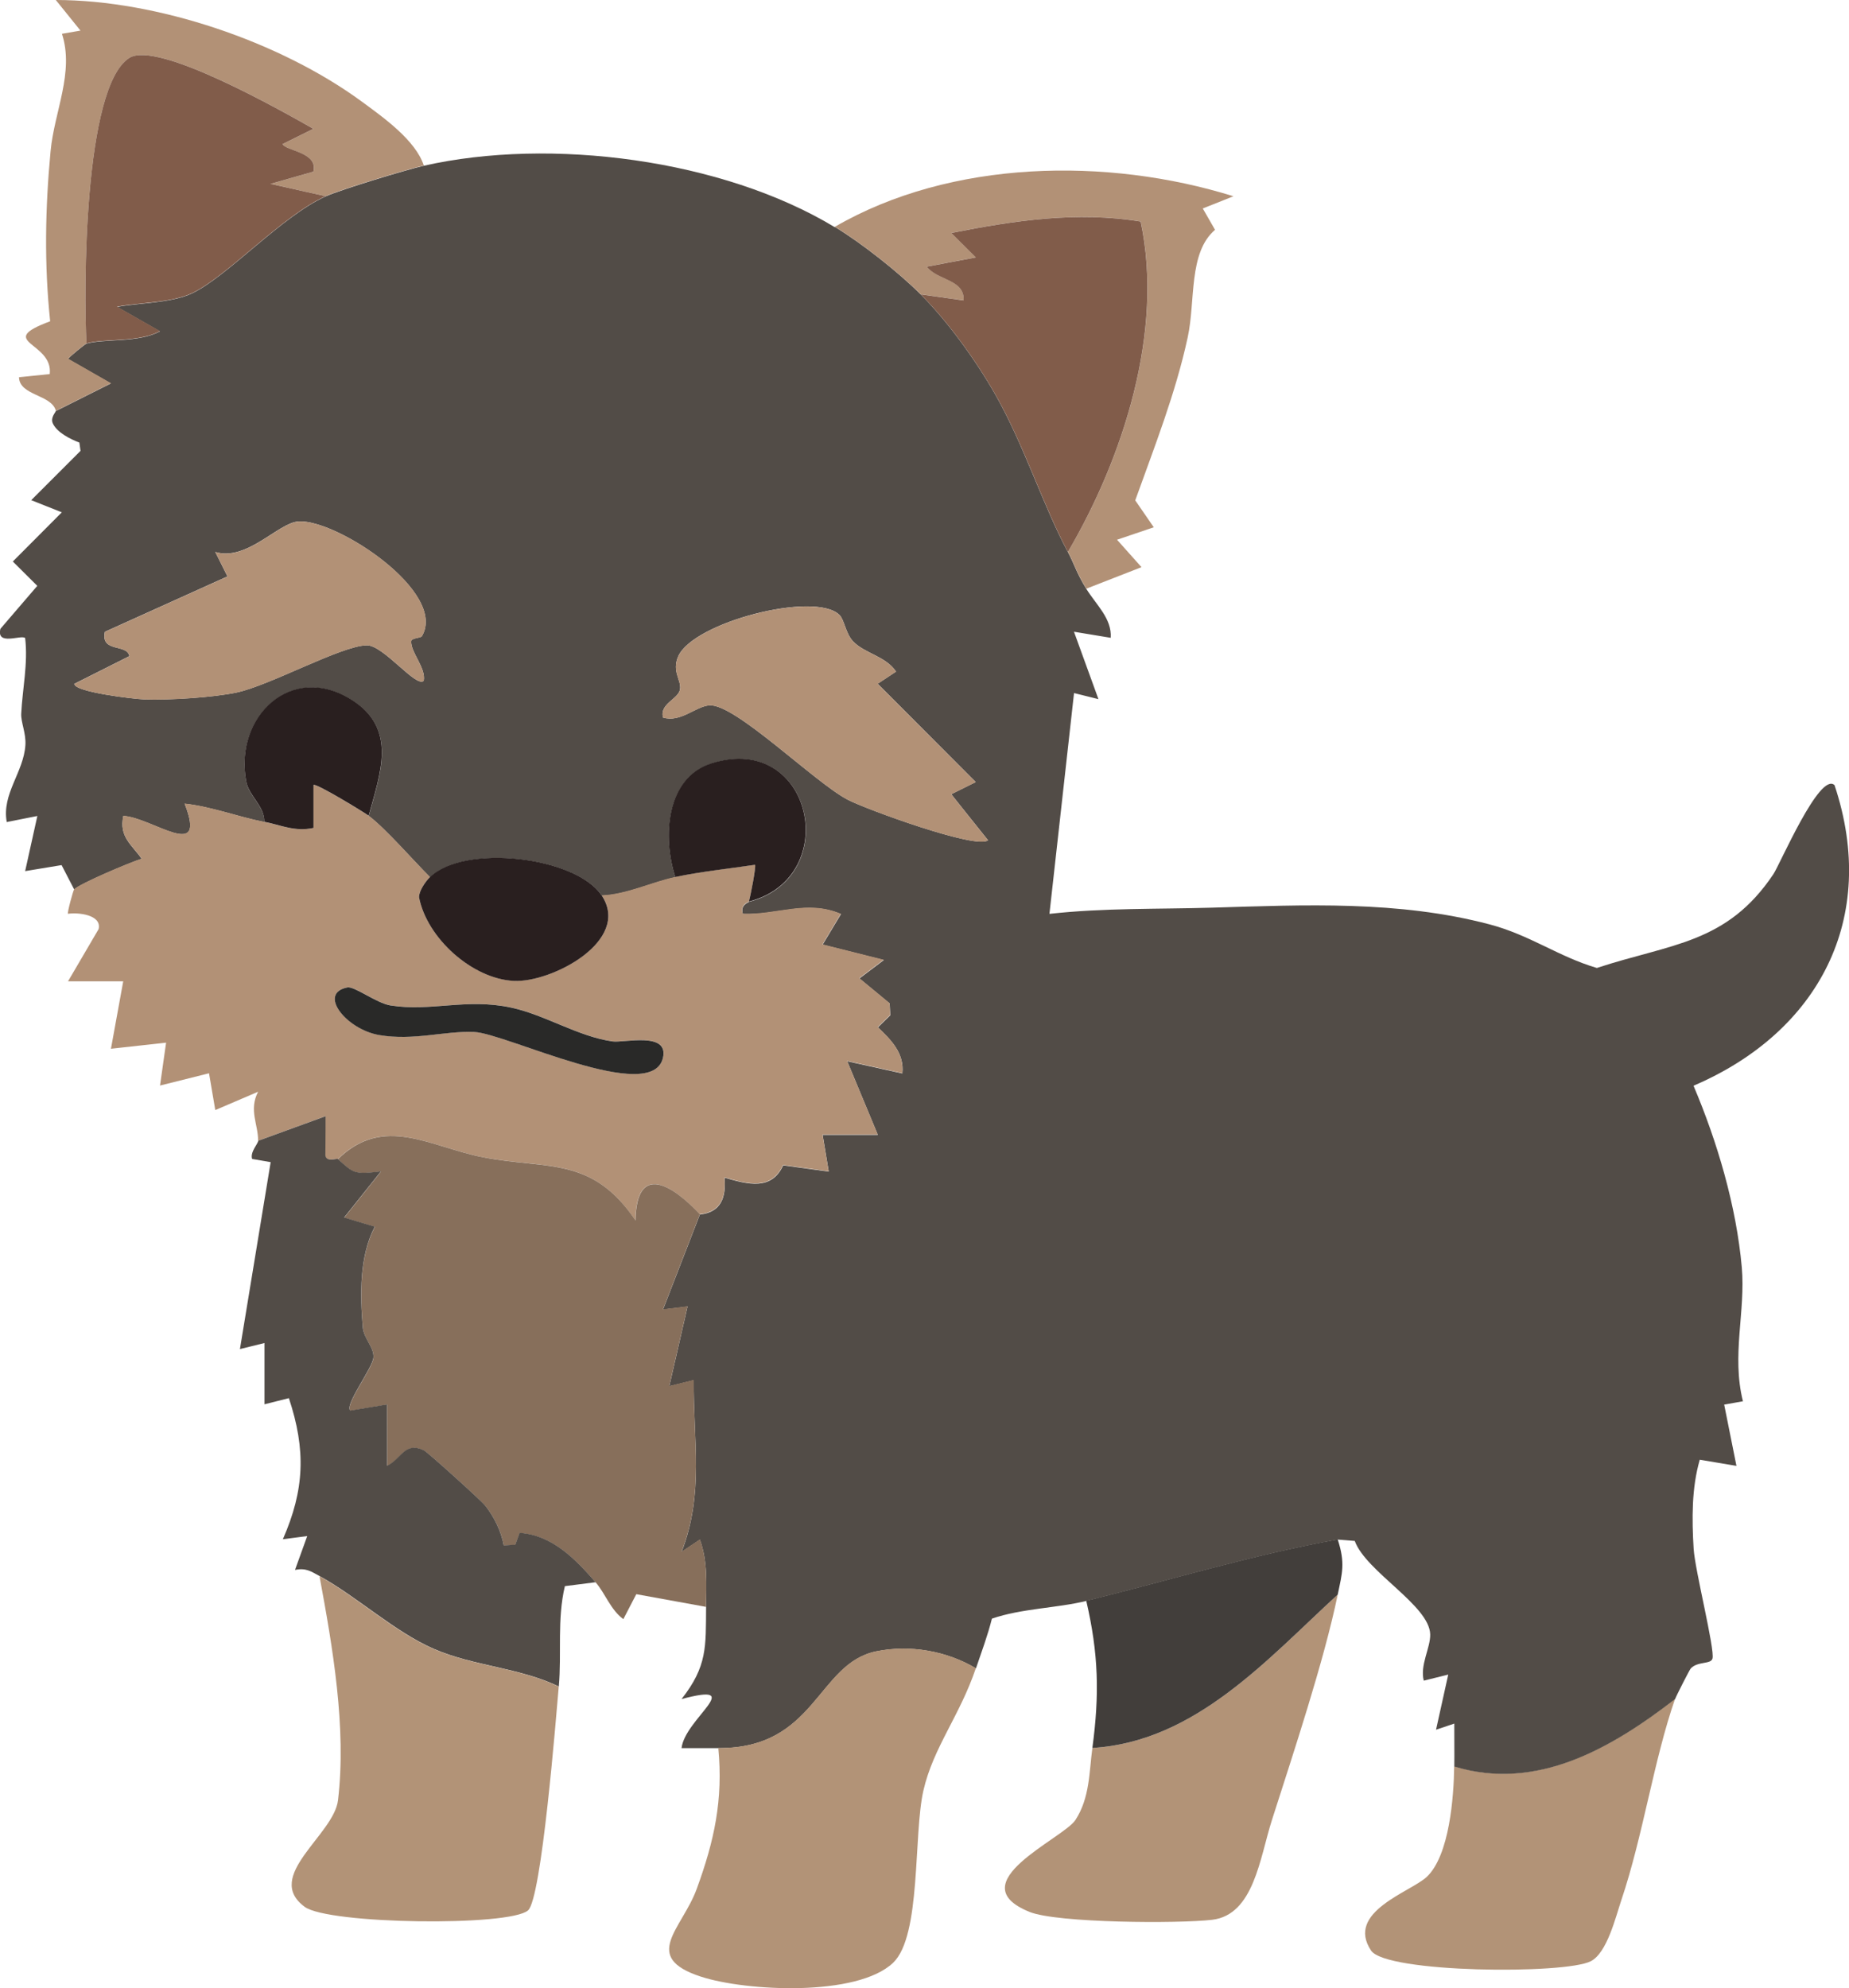
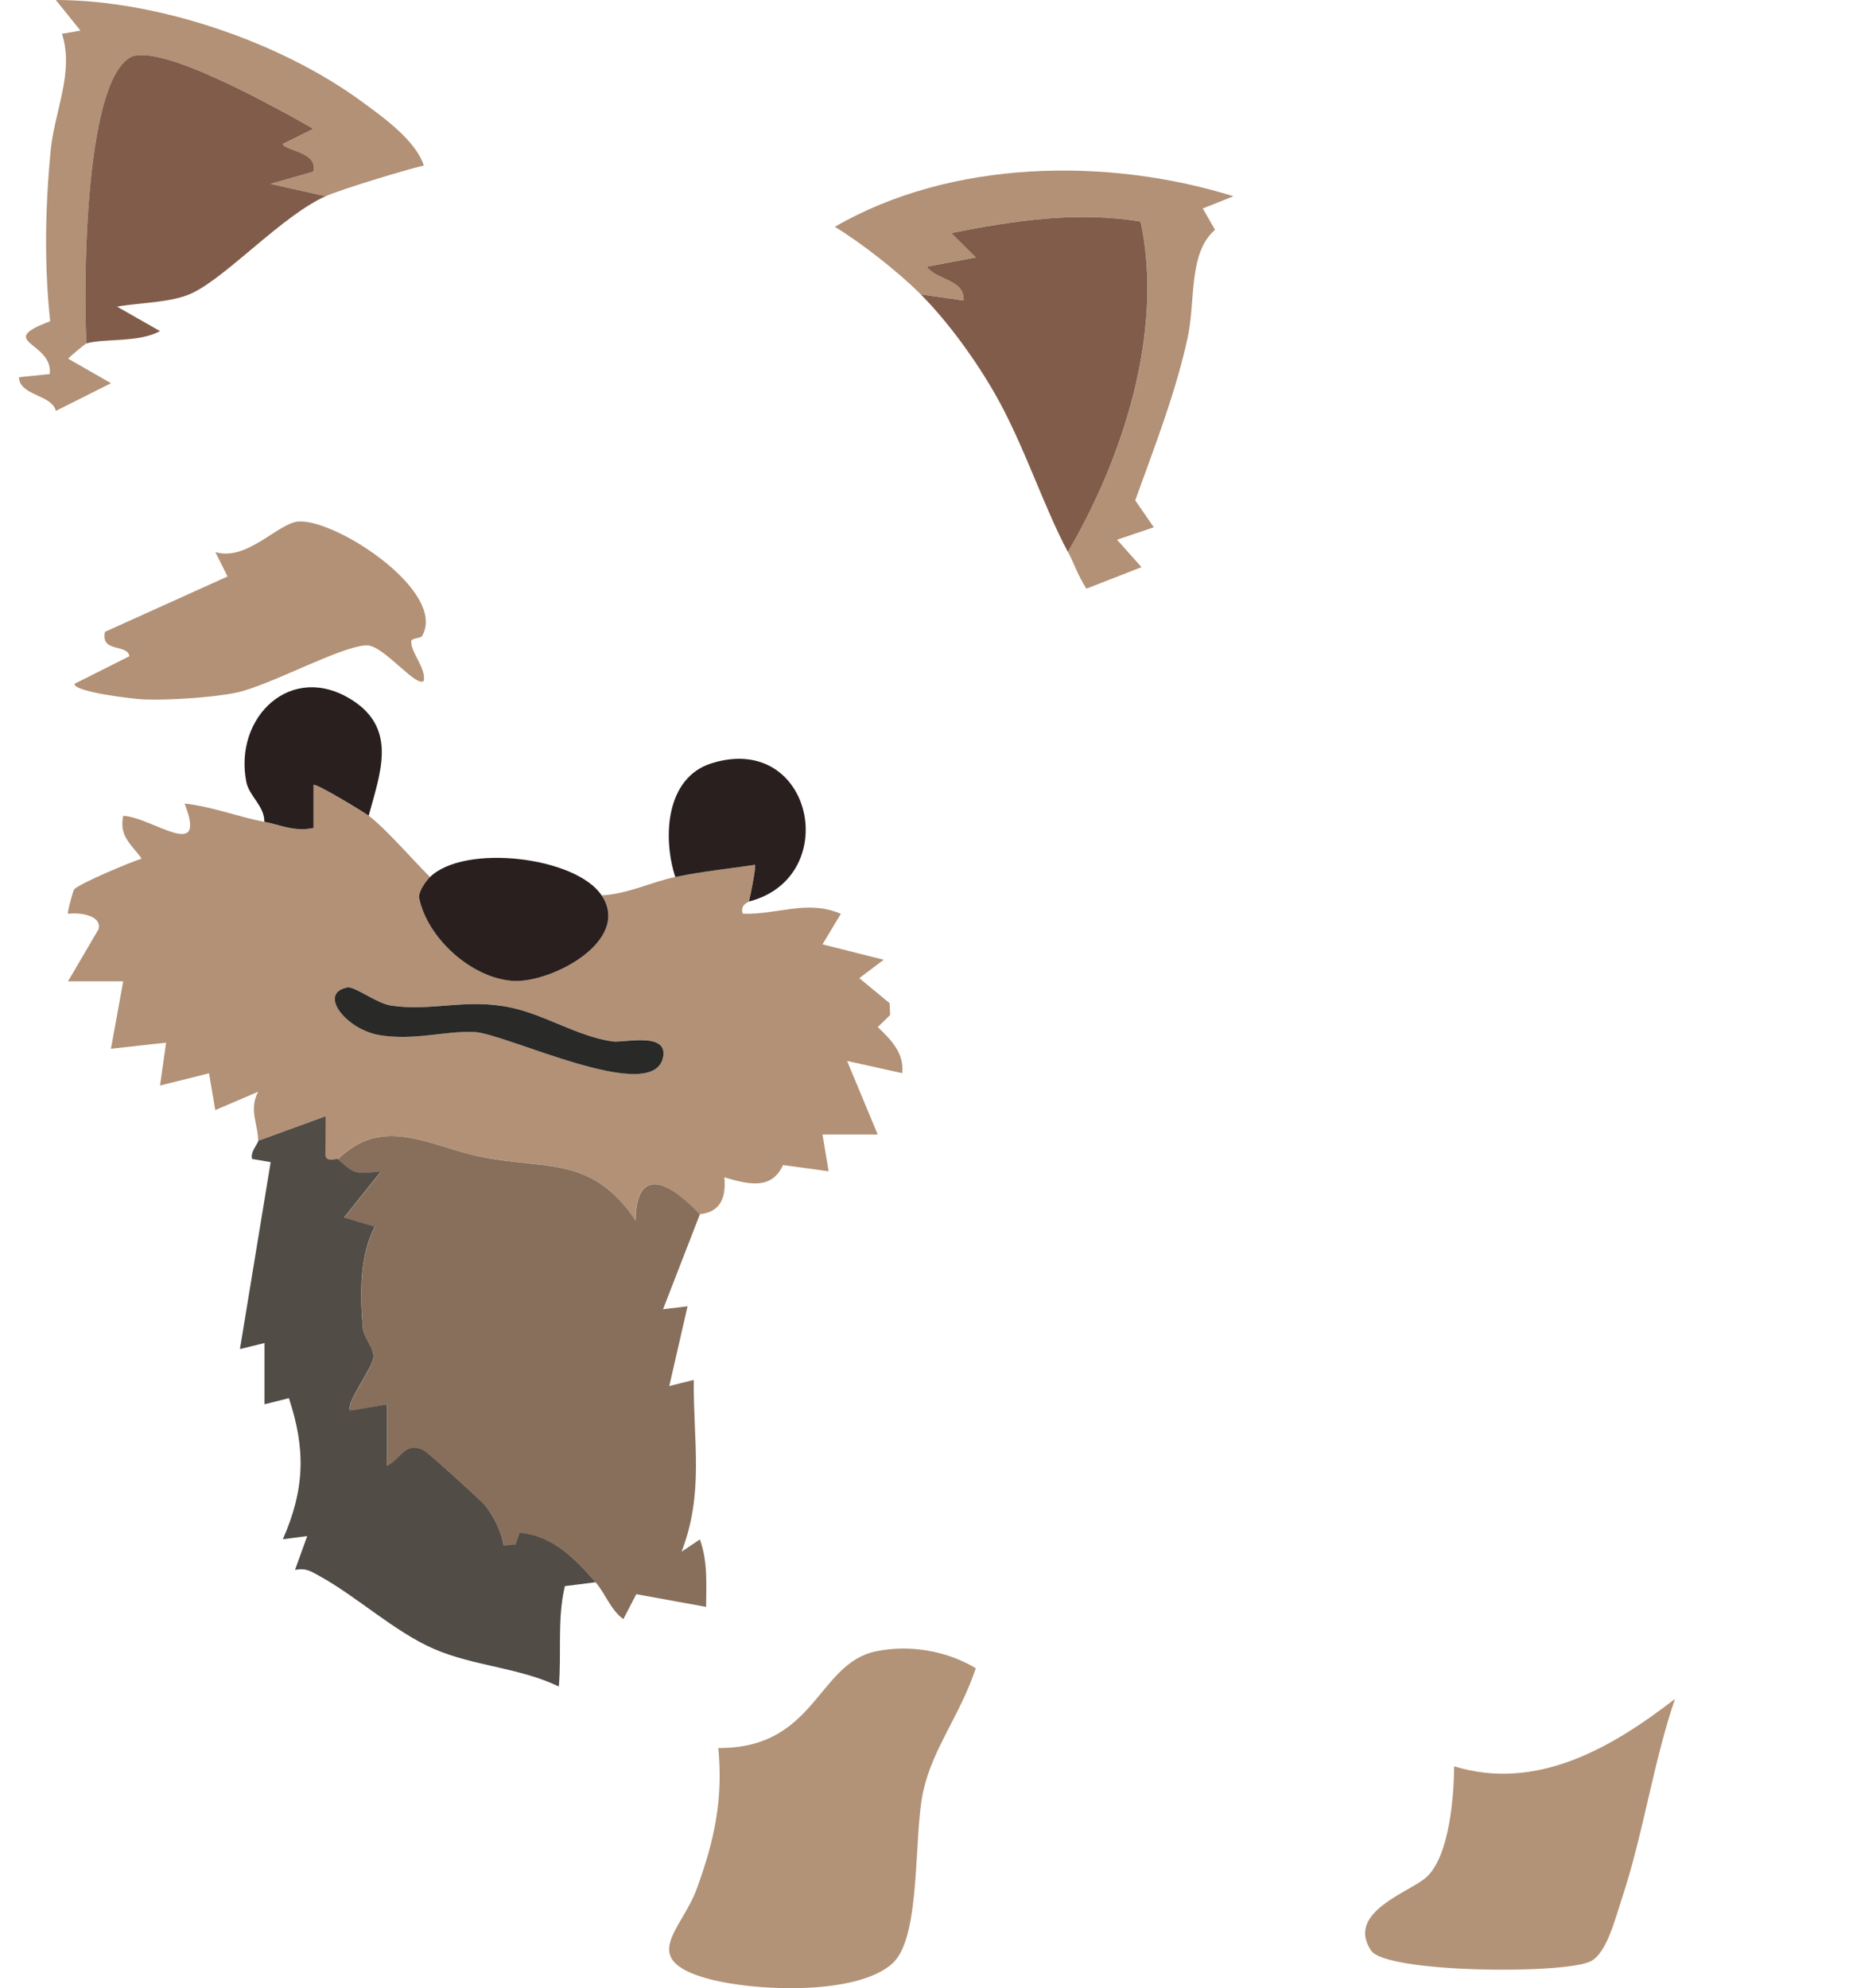
<svg xmlns="http://www.w3.org/2000/svg" id="_レイヤー_1" data-name="レイヤー 1" viewBox="0 0 301.46 324.16">
-   <path d="M178.1,284.99c16.77-1,28.5-14.46,40-25-2.23,10.83-7.26,25.92-10.73,36.77-1.97,6.15-2.94,15.45-9.75,16.25-5.4.64-25.24.54-29.75-1.28-11.65-4.71,5.46-11.92,7.47-15,2.35-3.61,2.23-7.79,2.76-11.74Z" style="fill: #b29377;" />
  <path d="M237.1,287.99c13.48,4.12,25.7-3.04,36-11-3.46,9.94-5.24,22.37-8.74,32.76-.96,2.86-2.34,8.64-4.99,10.01-4.18,2.17-33.37,1.94-35.83-1.73-4.22-6.32,6.47-9.56,9.08-12.02,3.71-3.5,4.41-13.08,4.47-18.03Z" style="fill: #b29377;" />
-   <path d="M218.1,250.99c1.26,3.89.73,5.48,0,9-11.5,10.54-23.23,24-40,25,1.17-8.7,1.01-15.37-1-24,13.63-3.35,27.14-7.52,41-10Z" style="fill: #423e3b;" />
  <g>
-     <path d="M136.1,36.99c4.37,2.64,10.38,7.38,14,11,4.45,4.45,9.05,10.84,12.17,16.33,4.7,8.26,7.81,18.2,11.83,25.67,1.04,1.93,1.39,3.39,3,6s4.21,4.87,3.99,8l-5.99-.99,3.99,10.99-3.98-.99-4.01,36c8.82-.98,17.64-.75,26.49-1.01,15.05-.45,30.42-1.2,45.29,2.73,6.58,1.74,11.22,5.26,17.47,7.1,12.03-3.97,21.16-3.91,28.78-15.29,1.09-1.63,7.55-16.76,9.97-14.52,7.26,21.76-2.64,40.3-22.99,49.01,3.88,9.13,6.99,19.68,7.87,29.6.64,7.19-1.7,14.34.19,21.85l-3.06.54,2,9.99-5.98-1c-1.34,4.63-1.29,9.68-1,14.5.21,3.52,3.5,16.44,3.07,17.93-.28.96-2.4.39-3.54,1.6-.19.2-2.35,4.43-2.55,4.99-10.3,7.96-22.52,15.12-36,11,.03-2.33-.01-4.67,0-7l-2.98,1,1.99-8.99-3.99.99c-.65-2.55,1.1-5.33,1.05-7.55-.11-4.72-10.49-10.23-12.3-15.23l-2.76-.22c-13.86,2.48-27.37,6.65-41,10-4.8,1.18-10.57,1.22-15.4,2.89-.69,2.77-1.69,5.41-2.6,8.11-4.76-2.85-10.79-3.9-16.27-2.77-9.65,1.99-9.8,15.87-25.73,15.77-2-.01-4,.02-6,0,.53-4.78,10.8-10.87,0-8,4.22-5.37,3.95-8.55,4-14.99.03-3.75.29-7.38-1.01-11l-2.98,2c3.69-9.63,1.89-17.95,1.98-28l-3.99.99,2.98-13-4,.49,6.01-15.49c3.48-.36,4.3-2.84,4.01-6.01,3.82,1.1,7.66,2.16,9.57-2.01l7.43,1.02-1-5.99h9s-4.99-12-4.99-12l8.99,1.99c.35-3.26-1.81-5.46-3.99-7.51l2.02-1.97-.1-1.94-4.93-4.07,3.98-3-9.98-2.51,2.99-4.98c-5.5-2.36-10.41.2-15.99-.02-.49-1.52.96-1.86,1-1.99,15.33-3.92,10.48-27.69-6.06-22.55-7.56,2.35-8.01,12.2-5.94,18.55-3.9.83-7.87,2.82-12,3-4.2-6.34-22.37-8.47-28-3-2.67-2.65-7.25-7.94-10-10,1.87-6.92,4.72-14.09-2.67-18.83-9.92-6.36-19.33,2.73-17.29,13.29.46,2.38,2.98,3.92,2.95,6.54-4.39-.86-8.53-2.49-13-2.99,3.78,9.68-5.23,2.27-10,2-.72,3.4,1.32,4.61,2.99,6.98-1.92.62-10.14,4.07-11,5.01l-2.06-3.98-5.94.98,1.99-8.99-4.99.99c-.84-4.6,2.75-8.09,3.04-12.54.13-1.93-.75-3.73-.68-5.13.2-4.06,1.13-8.18.64-12.33-.63-.59-4.74,1.34-4.03-1.51l6.01-7-3.99-3.97,7.99-8.02-4.99-1.98,8.04-8.04-.19-1.35c-1.51-.58-3.63-1.63-4.33-3.13-.44-.95.51-1.84.47-2l8.99-4.51-6.97-3.99c0-.19,2.79-2.44,2.98-2.5,2.92-.84,8.59-.11,11.99-2.01l-6.99-3.98c3.73-.69,8.91-.62,12.28-2.23,5.73-2.75,14.67-12.63,21.72-15.78,2.5-1.12,13.1-4.34,16-5,20.71-4.69,48.74-1.04,67,10ZM68.77,103.75c4.27-7.19-13.95-19.14-20.11-18.73-3.32.22-8.39,6.54-13.56,4.98l1.99,3.98-19.99,9.03c-.73,3.48,3.63,1.88,3.99,3.97l-8.97,4.51c-.03,1.34,9.68,2.48,11.43,2.54,4.04.13,11.08-.3,14.97-1.11,5.45-1.13,17.06-7.62,21.26-7.71,2.74-.06,8.11,7.05,9.31,5.77.36-2.13-2.16-4.63-2.05-6.43.03-.55,1.54-.51,1.72-.81ZM136.85,100.25c-3.99-3.92-23.84,1.18-26.28,6.78-1.07,2.45.55,3.86.3,5.36-.26,1.61-3.36,2.32-2.77,4.6,2.88.86,5.3-1.82,7.56-1.99,4.19-.31,17.14,12.56,22.54,15.38,2.98,1.56,21.12,8.18,22.88,6.61l-5.99-7.5,3.99-1.98-15.98-16.03,2.99-1.98c-1.67-2.53-5.18-2.96-7.04-4.97-1.19-1.29-1.39-3.49-2.2-4.29Z" style="fill: #524c47;" />
    <path d="M60.1,132.99c2.75,2.06,7.33,7.35,10,10-.72.7-1.81,2.27-1.78,3.3,1.28,6.65,8.65,13.27,15.42,13.63,6.15.33,19.27-6.53,14.36-13.94,4.13-.18,8.1-2.17,12-3,4.2-.89,8.73-1.37,13-1.99.22.21-.72,5.01-1,5.99-.04.13-1.49.47-1,1.99,5.58.21,10.5-2.34,15.99.02l-2.99,4.98,9.98,2.51-3.98,3,4.93,4.07.1,1.94-2.02,1.97c2.17,2.06,4.34,4.26,3.99,7.51l-8.99-1.99,4.99,11.99h-9s1,6,1,6l-7.43-1.02c-1.91,4.17-5.75,3.11-9.57,2.01.29,3.17-.53,5.65-4.01,6.01-4.38-4.69-10.33-8.58-10.5,1-7.08-10.48-14.27-8.29-24.73-10.27-8.68-1.65-16.24-7.09-23.78.28-.21-.18-1.84.58-2.05-.6l.04-6.39-10.99,4c.03-2.65-1.55-5,0-7.99l-6.98,2.99-1.02-6-7.99,2,.99-6.99-8.99.99,2-10.99h-9s4.99-8.52,4.99-8.52c.55-2.38-3.45-2.74-5-2.49-.15-.14.85-3.82,1.01-3.99.86-.94,9.07-4.4,11-5.01-1.67-2.37-3.71-3.58-2.99-6.98,4.77.27,13.77,7.69,10-2,4.46.5,8.6,2.13,13,2.99,2.61.51,4.98,1.67,8,1v-7c.31-.41,8.29,4.47,9,5ZM56.62,160.99c-4.86.97-.14,6.86,5.22,7.76,5.66.96,10.62-.71,15.5-.5,5.12.22,28.99,11.97,30.76,4.21.99-4.33-6.39-2.41-8.2-2.67-5.65-.8-11.02-4.33-16.57-5.52-7.33-1.57-13.04.72-19.66-.35-2.27-.36-5.88-3.17-7.04-2.94Z" style="fill: #b29176;" />
    <path d="M55.1,188.99c7.54-7.37,15.1-1.93,23.78-.28,10.46,1.99,17.64-.21,24.73,10.27.17-9.57,6.12-5.69,10.5-1l-6.01,15.49,4-.49-2.98,13,3.99-.99c-.09,10.05,1.71,18.36-1.98,28l2.98-2c1.3,3.62,1.04,7.25,1.01,11l-11.38-2.07-2.11,4.07c-2.08-1.51-2.96-4.22-4.51-5.99-3.31-3.8-7.05-7.7-12.4-8.05l-.69,1.93-1.89.12c-.42-2.33-1.55-4.64-3.02-6.49-.72-.91-9.4-8.76-10.02-9.03-3.14-1.43-3.59,1.34-5.97,2.53l-.02-9.99-5.99.99c-.97-.93,3.64-6.93,3.78-8.66.13-1.6-1.59-3.11-1.74-4.89-.46-5.36-.57-11.57,1.95-16.43l-4.99-1.5,5.99-7.51c-4.44.52-4.4.3-7-2.01Z" style="fill: #876f5b;" />
    <path d="M42.1,185.99l10.99-4-.04,6.39c.21,1.18,1.84.42,2.05.6,2.6,2.3,2.55,2.53,7,2.01l-5.99,7.51,4.99,1.5c-2.52,4.86-2.41,11.07-1.95,16.43.15,1.78,1.87,3.29,1.74,4.89-.14,1.73-4.75,7.74-3.78,8.66l5.99-.99.02,9.99c2.38-1.2,2.83-3.96,5.97-2.53.61.28,9.29,8.12,10.02,9.03,1.46,1.85,2.6,4.16,3.02,6.49l1.89-.12.69-1.93c5.35.36,9.09,4.26,12.4,8.05l-5.01.64c-1.29,5.39-.51,10.97-.99,16.36-6.46-3.1-13.88-3.31-20.37-6.13-6.36-2.76-12.54-8.52-18.63-11.87-1.41-.78-2.22-1.36-4.01-1.01l1.99-5.51-3.97.51c3.54-8.07,3.78-14.57.98-23l-3.98,1v-9.99s-4,.99-4,.99l5.01-30.48-3.02-.52c-.38-1.12,1-2.52,1-3Z" style="fill: #524c47;" />
    <path d="M159.1,271.99c-2.62,7.77-6.94,12.91-8.55,19.95-1.65,7.21-.32,23.66-4.93,28.07-5.85,5.59-23.98,4.66-31.31,2.28-9.88-3.21-3.12-7.76-.72-14.31,2.86-7.82,4.33-14.51,3.52-22.98,15.93.1,16.08-13.78,25.73-15.77,5.48-1.13,11.51-.08,16.27,2.77Z" style="fill: #b29377;" />
-     <path d="M91.1,274.99c-.46,5.2-2.79,34.58-5.01,36.49-3.07,2.65-32.54,2.27-36.41-.58-6.78-5,4.76-11.71,5.43-17.39,1.4-11.83-.87-24.94-3.02-36.52,6.08,3.36,12.27,9.12,18.63,11.87,6.5,2.82,13.92,3.03,20.37,6.13Z" style="fill: #b29377;" />
    <path d="M69.1,26.99c-2.9.66-13.5,3.88-16,5l-8.99-2.01,6.99-1.99c.84-3.2-4.64-3.39-5-4.51l5-2.48c-4.96-2.81-25.4-14.46-30-11.56-7.48,4.71-7.47,38.03-6.99,46.55-.19.05-2.97,2.31-2.98,2.5l6.97,3.99-8.99,4.51c-.66-2.68-5.95-2.46-6.01-5.49l5.01-.51c.6-5.27-9.07-5.2.07-8.61-.98-9.25-.81-18.46.07-27.76.6-6.42,3.89-12.84,1.85-19.11l3.02-.52L9.1,0c16.5,0,36.58,6.79,49.91,16.58,3.48,2.56,8.74,6.27,10.09,10.41Z" style="fill: #b29176;" />
    <path d="M136.1,36.99c18.98-11.02,44.48-11.39,65-4.99l-5,1.99,2,3.48c-4.37,3.74-3.16,11.56-4.46,17.55-1.98,9.14-5.41,17.8-8.55,26.56l3.02,4.39-5.99,2.03,3.99,4.47-8.99,3.51c-1.61-2.61-1.96-4.07-3-6,9.07-15.42,15.67-36.04,11.86-53.87-10.42-1.69-20.58-.17-30.87,1.87l4,3.98-7.99,1.51c1.65,2.23,6.22,2.05,5.99,5.5l-7-.99c-3.62-3.62-9.63-8.36-14-11Z" style="fill: #b29176;" />
    <path d="M150.1,47.99l7,.99c.23-3.45-4.34-3.26-5.99-5.5l7.99-1.51-4-3.98c10.29-2.04,20.44-3.57,30.87-1.87,3.81,17.83-2.8,38.45-11.86,53.87-4.01-7.47-7.13-17.41-11.83-25.67-3.12-5.49-7.72-11.88-12.17-16.33Z" style="fill: #815c4a;" />
    <path d="M14.1,55.99c-.47-8.52-.48-41.83,6.99-46.55,4.59-2.9,25.04,8.75,30,11.56l-5,2.48c.37,1.11,5.85,1.3,5,4.51l-6.99,1.99,8.99,2.01c-7.05,3.15-15.99,13.03-21.72,15.78-3.37,1.62-8.55,1.54-12.28,2.23l6.99,3.98c-3.4,1.91-9.07,1.17-11.99,2.01Z" style="fill: #815c4a;" />
    <path d="M68.77,103.75c-.18.3-1.69.27-1.72.81-.11,1.8,2.4,4.3,2.05,6.43-1.2,1.27-6.57-5.83-9.31-5.77-4.2.09-15.81,6.57-21.26,7.71-3.89.81-10.93,1.25-14.97,1.11-1.75-.06-11.46-1.2-11.43-2.54l8.97-4.51c-.36-2.09-4.72-.5-3.99-3.97l19.99-9.03-1.99-3.98c5.17,1.56,10.24-4.76,13.56-4.98,6.17-.42,24.39,11.53,20.11,18.73Z" style="fill: #b29176;" />
-     <path d="M136.85,100.25c.81.79,1.01,3,2.2,4.29,1.86,2,5.37,2.44,7.04,4.97l-2.99,1.98,15.98,16.03-3.99,1.98,5.99,7.5c-1.76,1.57-19.91-5.05-22.88-6.61-5.4-2.82-18.35-15.7-22.54-15.38-2.26.17-4.68,2.85-7.56,1.99-.59-2.29,2.51-3,2.77-4.6.24-1.5-1.38-2.9-.3-5.36,2.44-5.6,22.29-10.7,26.28-6.78Z" style="fill: #b29176;" />
    <path d="M98.1,145.99c4.91,7.41-8.21,14.27-14.36,13.94-6.78-.36-14.14-6.99-15.42-13.63-.03-1.03,1.06-2.6,1.78-3.3,5.63-5.47,23.8-3.34,28,3Z" style="fill: #291f1f;" />
    <path d="M60.1,132.99c-.7-.53-8.69-5.41-8.99-5v7c-3.03.67-5.4-.49-8.01-1,.02-2.62-2.49-4.16-2.95-6.54-2.05-10.56,7.37-19.65,17.29-13.29,7.39,4.74,4.54,11.91,2.67,18.83Z" style="fill: #291f1f;" />
    <path d="M122.1,146.99c.28-.98,1.21-5.78,1-5.99-4.26.63-8.8,1.1-13,1.99-2.07-6.35-1.62-16.2,5.94-18.55,16.53-5.13,21.39,18.63,6.06,22.55Z" style="fill: #291f1f;" />
    <path d="M56.62,160.99c1.16-.23,4.77,2.58,7.04,2.94,6.62,1.06,12.34-1.22,19.66.35,5.54,1.18,10.91,4.72,16.57,5.52,1.82.26,9.19-1.66,8.2,2.67-1.77,7.76-25.64-4-30.76-4.21-4.87-.21-9.84,1.46-15.5.5-5.35-.91-10.07-6.79-5.22-7.76Z" style="fill: #292928;" />
  </g>
</svg>